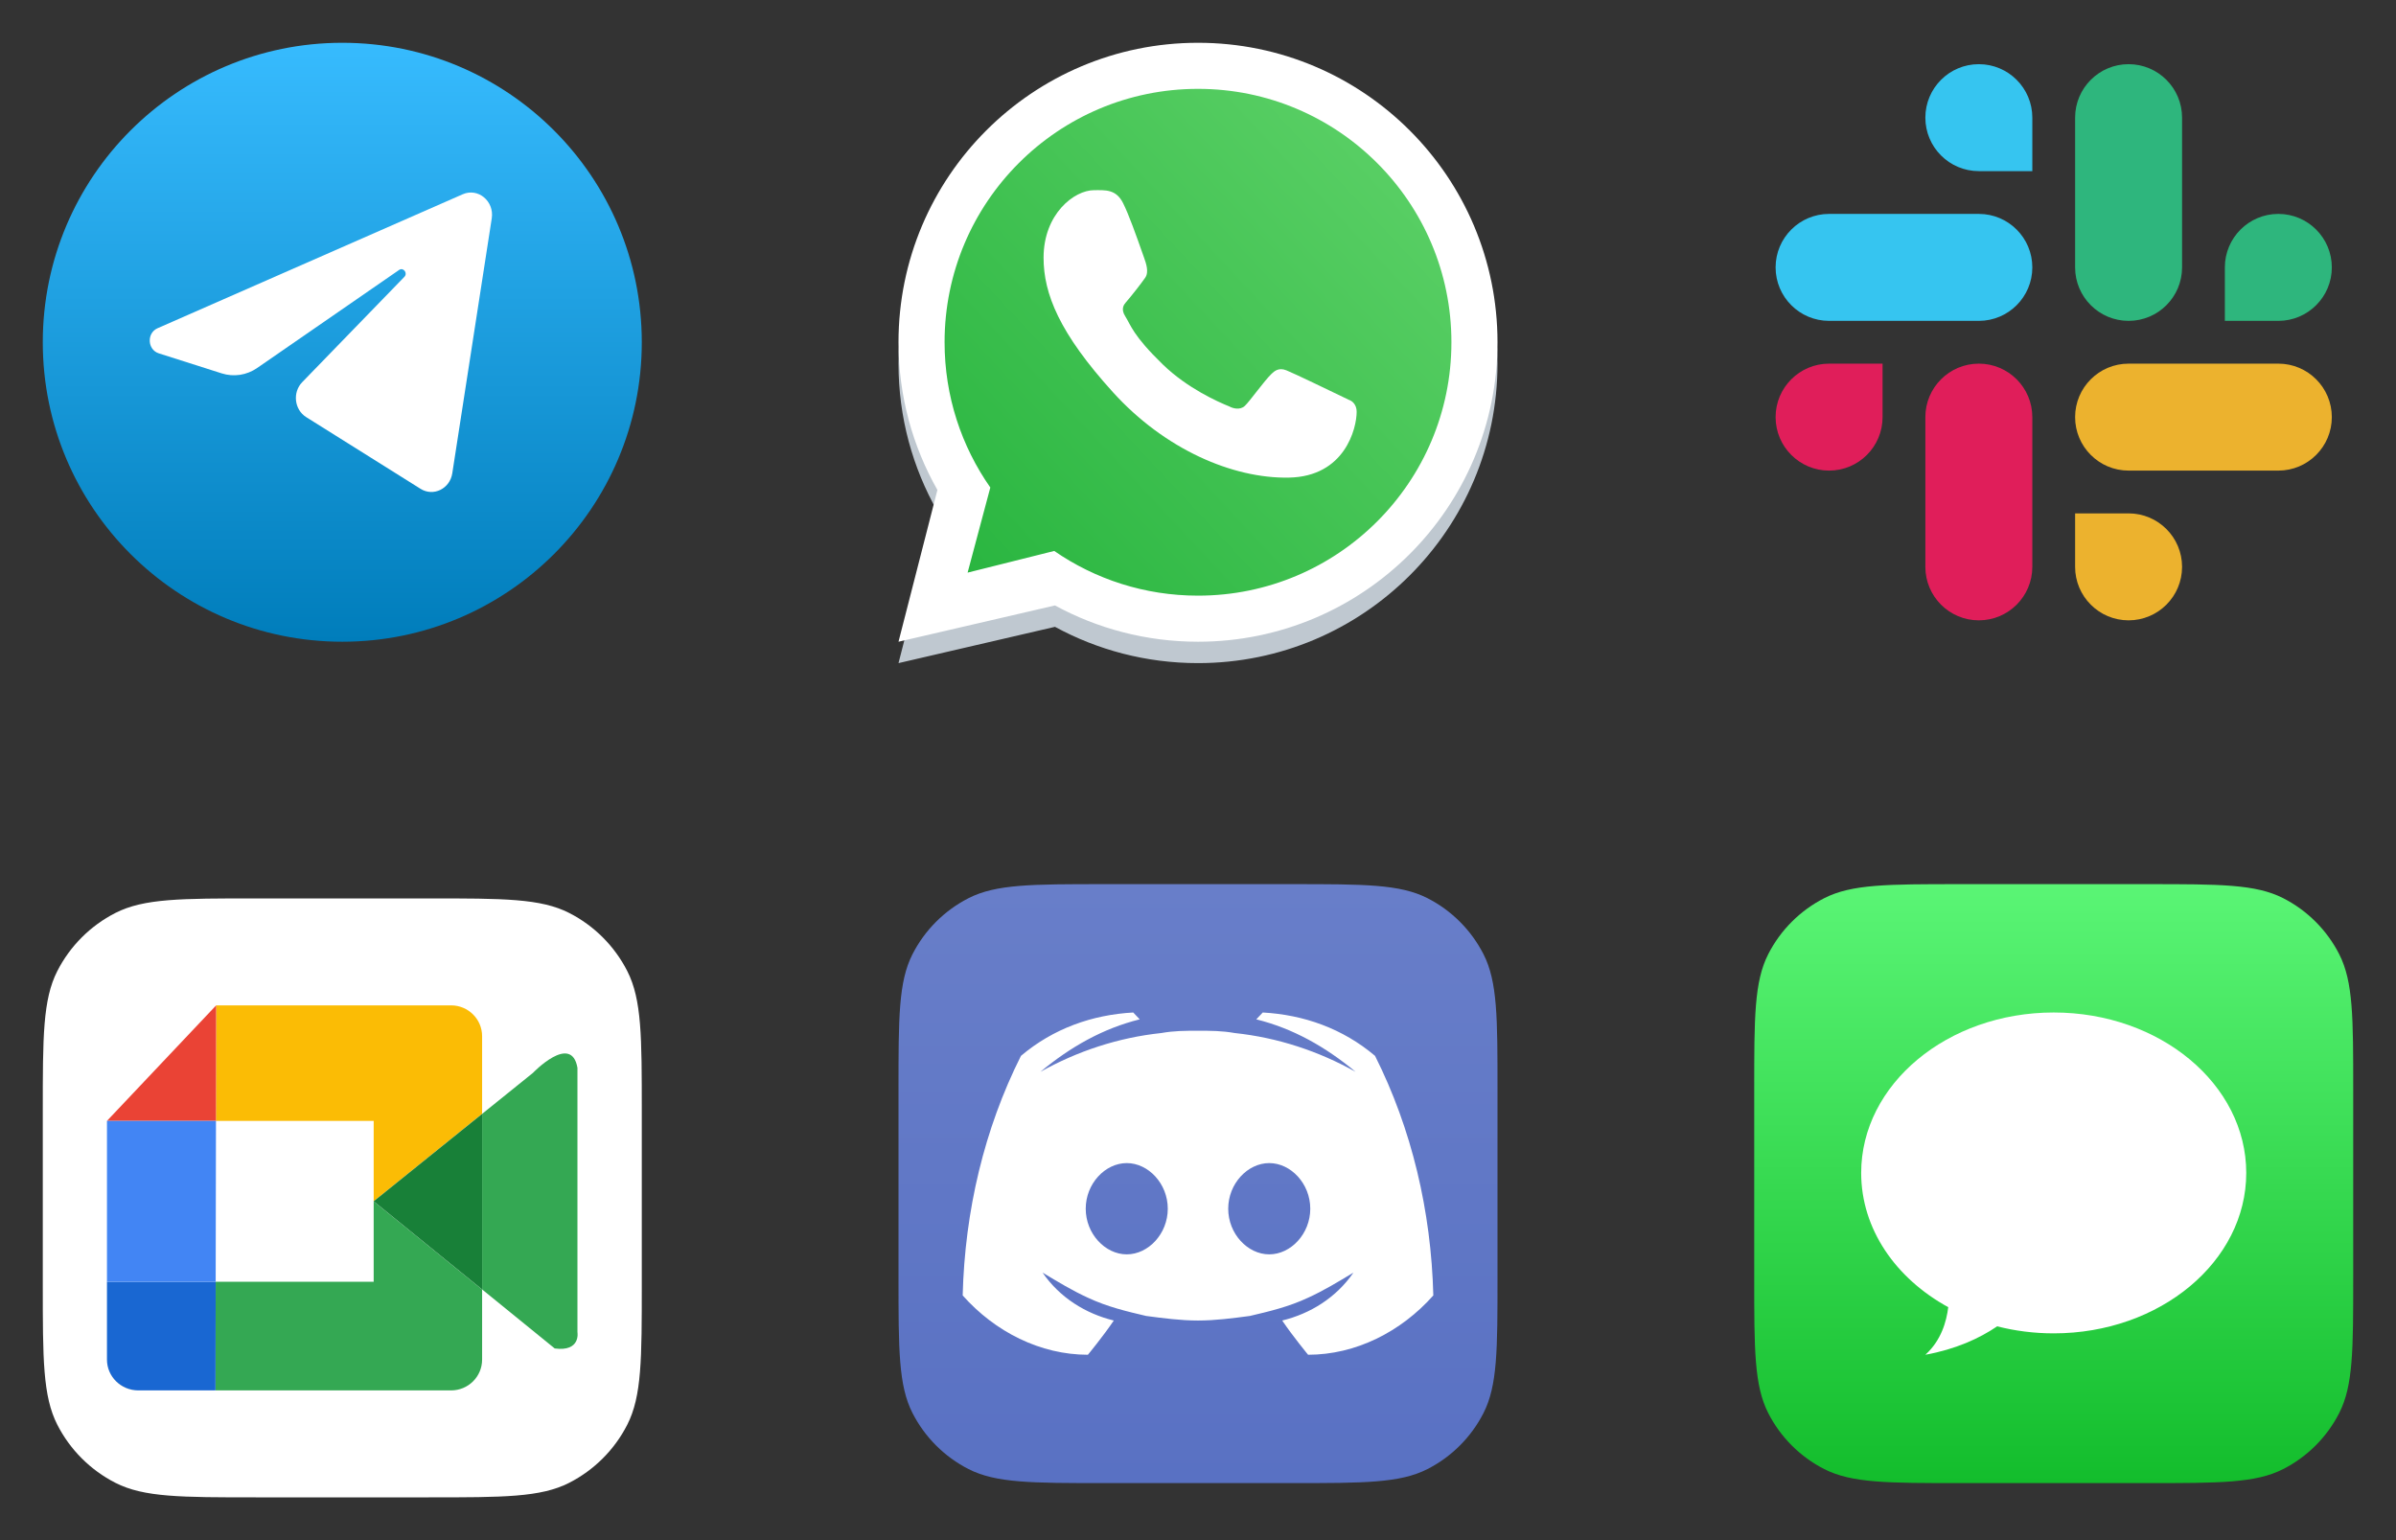
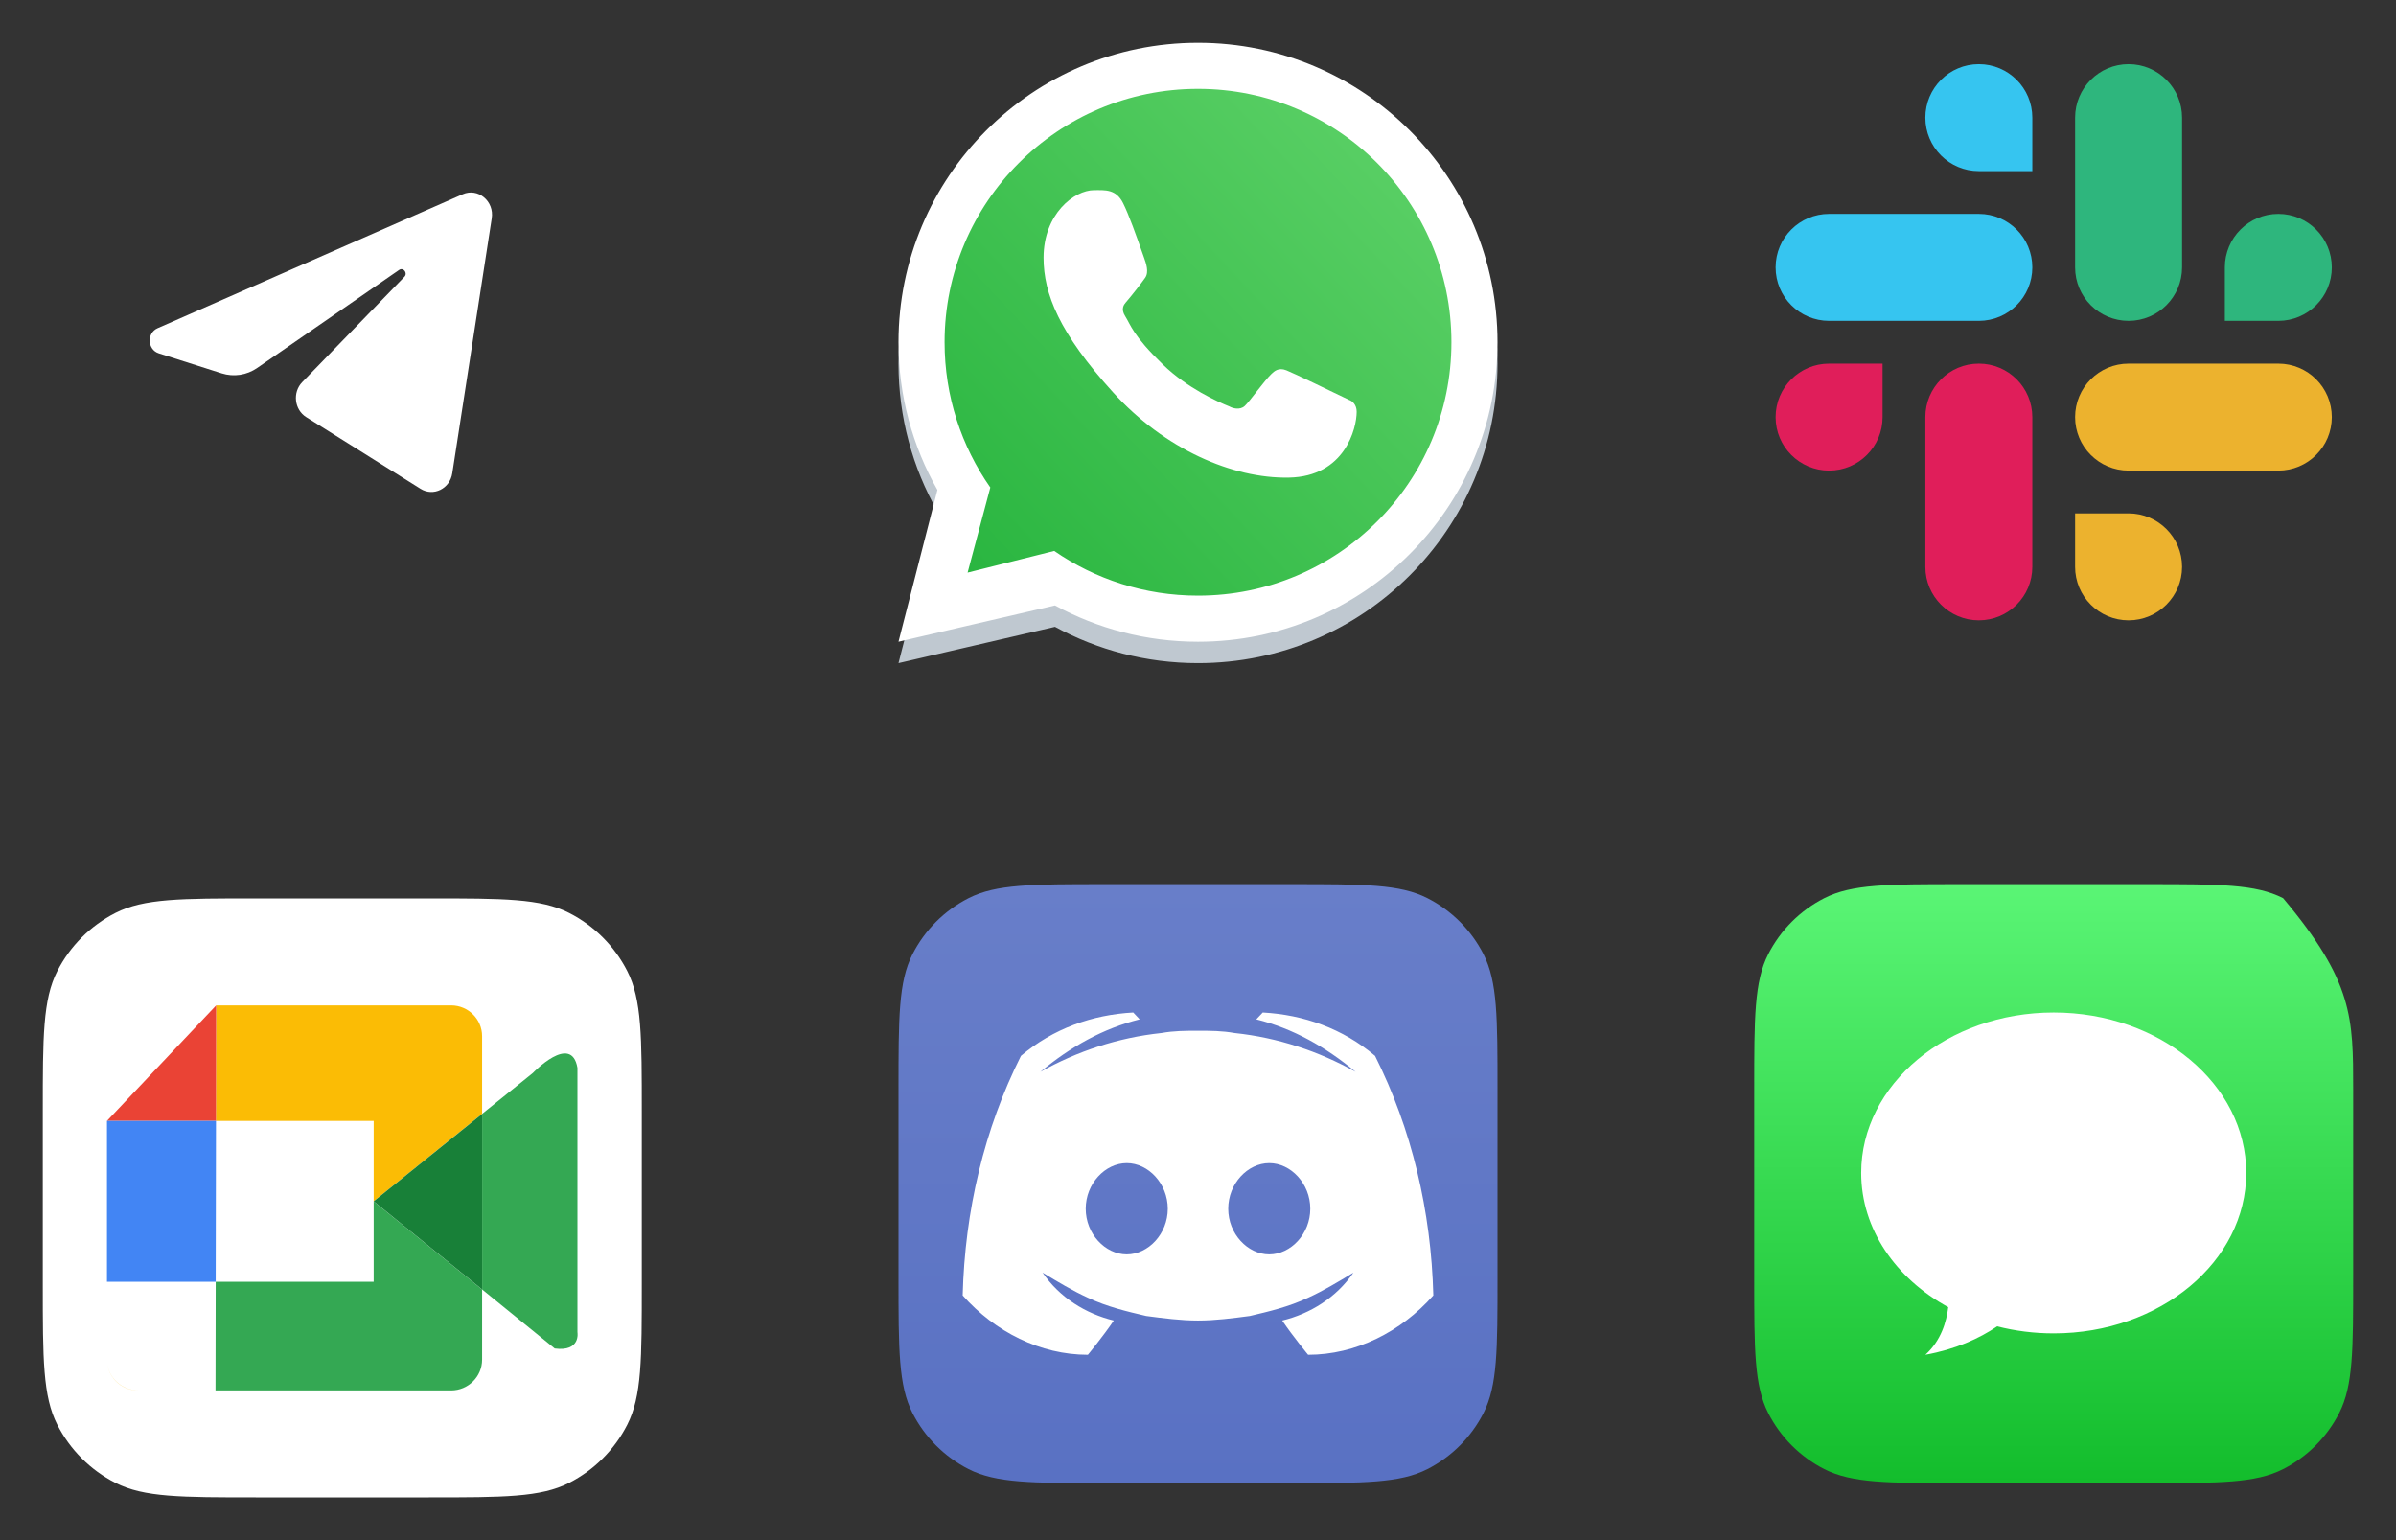
<svg xmlns="http://www.w3.org/2000/svg" width="168" height="108" viewBox="0 0 168 108" fill="none">
  <rect x="0" y="0" width="168" height="108" fill="#333333" stroke="none" />
-   <circle cx="24" cy="24" r="21" fill="url(#paint0_linear_467_399)" />
  <path d="M34.48 15.313C34.667 14.105 33.518 13.151 32.444 13.623L11.047 23.017C10.277 23.355 10.333 24.522 11.132 24.777L15.545 26.182C16.387 26.45 17.299 26.311 18.034 25.803L27.983 18.93C28.282 18.723 28.609 19.15 28.353 19.414L21.192 26.797C20.497 27.513 20.635 28.727 21.471 29.251L29.488 34.278C30.388 34.842 31.544 34.276 31.713 33.189L34.48 15.313Z" fill="white" />
  <path fill-rule="evenodd" clip-rule="evenodd" d="M84 46.5C95.598 46.5 105 37.098 105 25.5C105 13.902 95.598 4.5 84 4.5C72.402 4.5 63 13.902 63 25.5C63 29.266 63.992 32.801 65.728 35.858L63 46.5L73.972 43.956C76.952 45.578 80.368 46.5 84 46.5ZM84 43.269C93.814 43.269 101.769 35.314 101.769 25.5C101.769 15.686 93.814 7.731 84 7.731C74.186 7.731 66.231 15.686 66.231 25.5C66.231 29.289 67.417 32.801 69.438 35.685L67.846 41.654L73.92 40.135C76.784 42.112 80.257 43.269 84 43.269Z" fill="#BFC8D0" />
  <path d="M102 24C102 33.941 93.941 42 84 42C80.208 42 76.69 40.828 73.789 38.825L67.636 40.364L69.249 34.318C67.201 31.396 66 27.838 66 24C66 14.059 74.059 6 84 6C93.941 6 102 14.059 102 24Z" fill="url(#paint1_linear_467_399)" />
  <path fill-rule="evenodd" clip-rule="evenodd" d="M84 45C95.598 45 105 35.598 105 24C105 12.402 95.598 3 84 3C72.402 3 63 12.402 63 24C63 27.766 63.992 31.301 65.728 34.358L63 45L73.972 42.456C76.952 44.078 80.368 45 84 45ZM84 41.769C93.814 41.769 101.769 33.814 101.769 24C101.769 14.186 93.814 6.231 84 6.231C74.186 6.231 66.231 14.186 66.231 24C66.231 27.789 67.417 31.301 69.438 34.185L67.846 40.154L73.92 38.635C76.784 40.612 80.257 41.769 84 41.769Z" fill="white" />
  <path d="M78.75 14.25C78.251 13.247 77.485 13.336 76.711 13.336C75.328 13.336 73.172 14.992 73.172 18.075C73.172 20.602 74.285 23.367 78.037 27.504C81.657 31.497 86.414 33.562 90.363 33.492C94.312 33.422 95.125 30.023 95.125 28.876C95.125 28.367 94.809 28.113 94.592 28.044C93.246 27.398 90.764 26.195 90.199 25.969C89.635 25.743 89.34 26.049 89.156 26.215C88.644 26.703 87.629 28.141 87.281 28.465C86.934 28.788 86.415 28.625 86.2 28.502C85.406 28.184 83.254 27.227 81.539 25.564C79.418 23.508 79.293 22.8 78.894 22.171C78.574 21.667 78.809 21.358 78.926 21.223C79.383 20.695 80.014 19.881 80.297 19.477C80.58 19.072 80.355 18.458 80.22 18.075C79.641 16.43 79.15 15.052 78.75 14.25Z" fill="white" />
  <path d="M159.75 22.5C161.821 22.5 163.5 20.821 163.5 18.75C163.5 16.679 161.821 15 159.75 15C157.679 15 156 16.679 156 18.75V22.5H159.75ZM149.25 22.5C151.321 22.5 153 20.821 153 18.75V8.25C153 6.179 151.321 4.5 149.25 4.5C147.179 4.5 145.5 6.179 145.5 8.25V18.75C145.5 20.821 147.179 22.5 149.25 22.5Z" fill="#2EB67D" />
  <path d="M128.25 25.5C126.179 25.5 124.5 27.179 124.5 29.25C124.5 31.321 126.179 33 128.25 33C130.321 33 132 31.321 132 29.25V25.5H128.25ZM138.75 25.5C136.679 25.5 135 27.179 135 29.25V39.75C135 41.821 136.679 43.5 138.75 43.5C140.821 43.5 142.5 41.821 142.5 39.75V29.25C142.5 27.179 140.821 25.5 138.75 25.5Z" fill="#E01E5A" />
  <path d="M145.5 39.75C145.5 41.821 147.179 43.5 149.25 43.5C151.321 43.5 153 41.821 153 39.75C153 37.679 151.321 36 149.25 36L145.5 36L145.5 39.75ZM145.5 29.25C145.5 31.321 147.179 33 149.25 33L159.75 33C161.821 33 163.5 31.321 163.5 29.25C163.5 27.179 161.821 25.5 159.75 25.5L149.25 25.5C147.179 25.5 145.5 27.179 145.5 29.25Z" fill="#ECB22E" />
  <path d="M142.5 8.25C142.5 6.179 140.821 4.5 138.75 4.5C136.679 4.5 135 6.179 135 8.25C135 10.321 136.679 12 138.75 12L142.5 12L142.5 8.25ZM142.5 18.75C142.5 16.679 140.821 15 138.75 15L128.25 15C126.179 15 124.5 16.679 124.5 18.75C124.5 20.821 126.179 22.5 128.25 22.5L138.75 22.5C140.821 22.5 142.5 20.821 142.5 18.75Z" fill="#36C5F0" />
-   <path d="M123 76.4C123 71.359 123 68.839 123.981 66.914C124.844 65.221 126.221 63.844 127.914 62.981C129.839 62 132.36 62 137.4 62H150.6C155.64 62 158.161 62 160.086 62.981C161.779 63.844 163.156 65.221 164.019 66.914C165 68.839 165 71.359 165 76.4V89.6C165 94.641 165 97.161 164.019 99.086C163.156 100.779 161.779 102.156 160.086 103.019C158.161 104 155.64 104 150.6 104H137.4C132.36 104 129.839 104 127.914 103.019C126.221 102.156 124.844 100.779 123.981 99.086C123 97.161 123 94.641 123 89.6V76.4Z" fill="url(#paint2_linear_467_399)" />
+   <path d="M123 76.4C123 71.359 123 68.839 123.981 66.914C124.844 65.221 126.221 63.844 127.914 62.981C129.839 62 132.36 62 137.4 62H150.6C155.64 62 158.161 62 160.086 62.981C165 68.839 165 71.359 165 76.4V89.6C165 94.641 165 97.161 164.019 99.086C163.156 100.779 161.779 102.156 160.086 103.019C158.161 104 155.64 104 150.6 104H137.4C132.36 104 129.839 104 127.914 103.019C126.221 102.156 124.844 100.779 123.981 99.086C123 97.161 123 94.641 123 89.6V76.4Z" fill="url(#paint2_linear_467_399)" />
  <path d="M144 93.5C151.456 93.5 157.5 88.463 157.5 82.25C157.5 76.037 151.456 71 144 71C136.544 71 130.5 76.037 130.5 82.25C130.5 86.188 132.928 89.654 136.605 91.664C136.482 92.664 136.112 93.999 135 95C137.103 94.621 138.782 93.861 140.036 93.007C141.289 93.328 142.62 93.5 144 93.5Z" fill="white" />
  <path d="M63 76.4C63 71.359 63 68.839 63.981 66.914C64.844 65.221 66.221 63.844 67.914 62.981C69.839 62 72.359 62 77.4 62H90.6C95.641 62 98.161 62 100.086 62.981C101.779 63.844 103.156 65.221 104.019 66.914C105 68.839 105 71.359 105 76.4V89.6C105 94.641 105 97.161 104.019 99.086C103.156 100.779 101.779 102.156 100.086 103.019C98.161 104 95.641 104 90.6 104H77.4C72.359 104 69.839 104 67.914 103.019C66.221 102.156 64.844 100.779 63.981 99.086C63 97.161 63 94.641 63 89.6V76.4Z" fill="url(#paint3_linear_467_399)" />
  <path d="M96.413 74.04C94.142 72.12 91.417 71.16 88.541 71L88.087 71.48C90.661 72.12 92.931 73.4 95.05 75.16C92.477 73.72 89.601 72.76 86.573 72.44C85.665 72.28 84.908 72.28 84 72.28C83.092 72.28 82.335 72.28 81.427 72.44C78.399 72.76 75.523 73.72 72.95 75.16C75.069 73.4 77.339 72.12 79.913 71.48L79.459 71C76.583 71.16 73.858 72.12 71.587 74.04C69.014 79.16 67.651 84.92 67.5 90.84C69.771 93.4 72.95 95 76.28 95C76.28 95 77.339 93.72 78.096 92.6C76.128 92.12 74.312 91 73.101 89.24C74.161 89.88 75.22 90.52 76.28 91C77.642 91.64 79.005 91.96 80.367 92.28C81.578 92.44 82.789 92.6 84 92.6C85.211 92.6 86.422 92.44 87.633 92.28C88.995 91.96 90.358 91.64 91.72 91C92.78 90.52 93.84 89.88 94.899 89.24C93.688 91 91.872 92.12 89.904 92.6C90.661 93.72 91.72 95 91.72 95C95.05 95 98.229 93.4 100.5 90.84C100.349 84.92 98.986 79.16 96.413 74.04ZM79.005 87.96C77.491 87.96 76.128 86.52 76.128 84.76C76.128 83 77.491 81.56 79.005 81.56C80.518 81.56 81.881 83 81.881 84.76C81.881 86.52 80.518 87.96 79.005 87.96ZM88.995 87.96C87.482 87.96 86.119 86.52 86.119 84.76C86.119 83 87.482 81.56 88.995 81.56C90.509 81.56 91.872 83 91.872 84.76C91.872 86.52 90.509 87.96 88.995 87.96Z" fill="white" />
  <path d="M3 77.933C3 72.706 3 70.093 4.017 68.096C4.912 66.34 6.34 64.912 8.096 64.017C10.093 63 12.706 63 17.933 63H30.067C35.294 63 37.907 63 39.904 64.017C41.66 64.912 43.088 66.34 43.983 68.096C45 70.093 45 72.706 45 77.933V90.067C45 95.294 45 97.907 43.983 99.904C43.088 101.66 41.66 103.088 39.904 103.983C37.907 105 35.294 105 30.067 105H17.933C12.706 105 10.093 105 8.096 103.983C6.34 103.088 4.912 101.66 4.017 99.904C3 97.907 3 95.294 3 90.067V77.933Z" fill="white" />
  <path d="M7.5 95.34C7.5 96.533 8.475 97.5 9.676 97.5H9.708C8.488 97.5 7.5 96.533 7.5 95.34Z" fill="#FBBC05" />
  <path d="M26.201 78.6V84.239L33.804 78.107V72.66C33.804 71.467 32.829 70.5 31.628 70.5H15.156L15.142 78.6H26.201Z" fill="#FBBC05" />
  <path d="M26.201 89.881H15.123L15.11 97.5H31.628C32.831 97.5 33.804 96.534 33.804 95.34V90.423L26.201 84.242V89.881Z" fill="#34A853" />
  <path d="M15.156 70.5L7.5 78.6H15.143L15.156 70.5Z" fill="#EA4335" />
-   <path d="M7.5 89.881V95.34C7.5 96.533 8.488 97.5 9.708 97.5H15.11L15.123 89.881H7.5Z" fill="#1967D2" />
  <path d="M15.143 78.6H7.5V89.88H15.123L15.143 78.6Z" fill="#4285F4" />
  <path d="M40.489 93.42V74.88C40.061 72.419 37.362 75.24 37.362 75.24L33.806 78.107V90.421L38.896 94.559C40.734 94.8 40.489 93.42 40.489 93.42Z" fill="#34A853" />
  <path d="M26.201 84.239L33.806 90.422V78.109L26.201 84.239Z" fill="#188038" />
  <defs>
    <linearGradient id="paint0_linear_467_399" x1="24" y1="3" x2="24" y2="45" gradientUnits="userSpaceOnUse">
      <stop stop-color="#37BBFE" />
      <stop offset="1" stop-color="#007DBB" />
    </linearGradient>
    <linearGradient id="paint1_linear_467_399" x1="99.75" y1="10.5" x2="66" y2="42" gradientUnits="userSpaceOnUse">
      <stop stop-color="#5BD066" />
      <stop offset="1" stop-color="#27B43E" />
    </linearGradient>
    <linearGradient id="paint2_linear_467_399" x1="144" y1="62" x2="144" y2="104" gradientUnits="userSpaceOnUse">
      <stop stop-color="#5AF575" />
      <stop offset="1" stop-color="#13BD2C" />
    </linearGradient>
    <linearGradient id="paint3_linear_467_399" x1="84" y1="62" x2="84" y2="104" gradientUnits="userSpaceOnUse">
      <stop stop-color="#687EC9" />
      <stop offset="1" stop-color="#5971C3" />
    </linearGradient>
  </defs>
</svg>